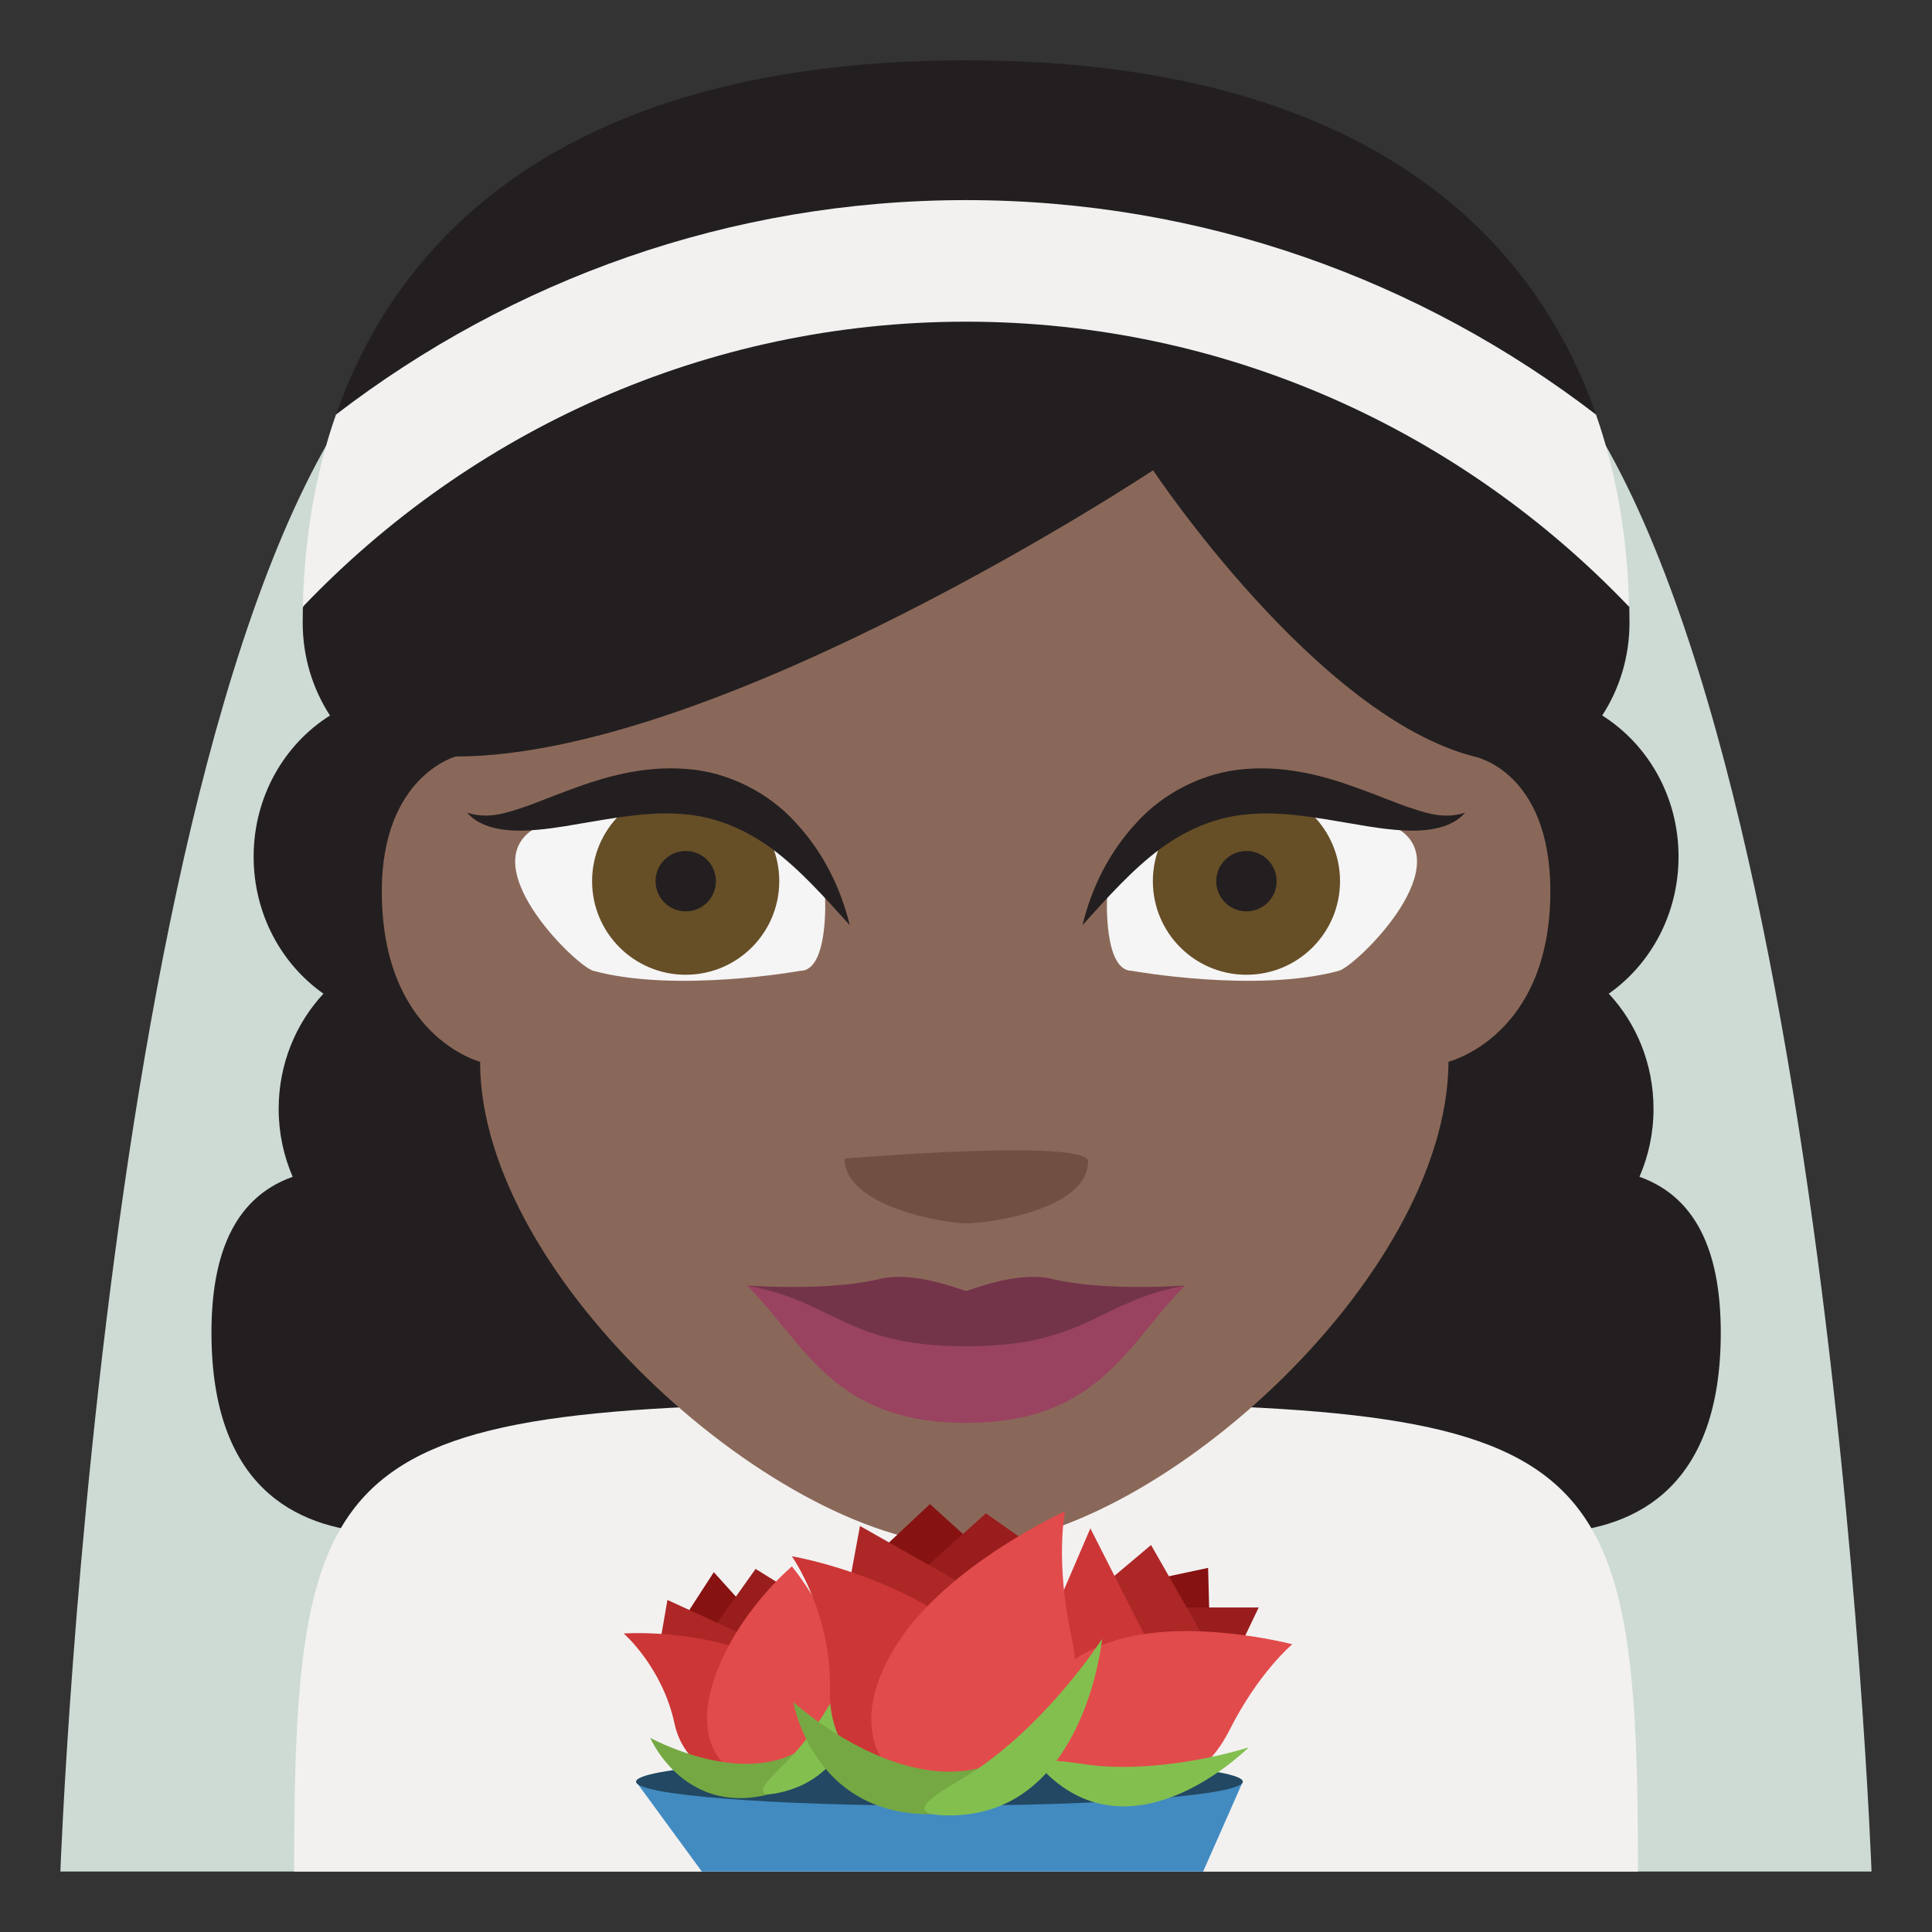
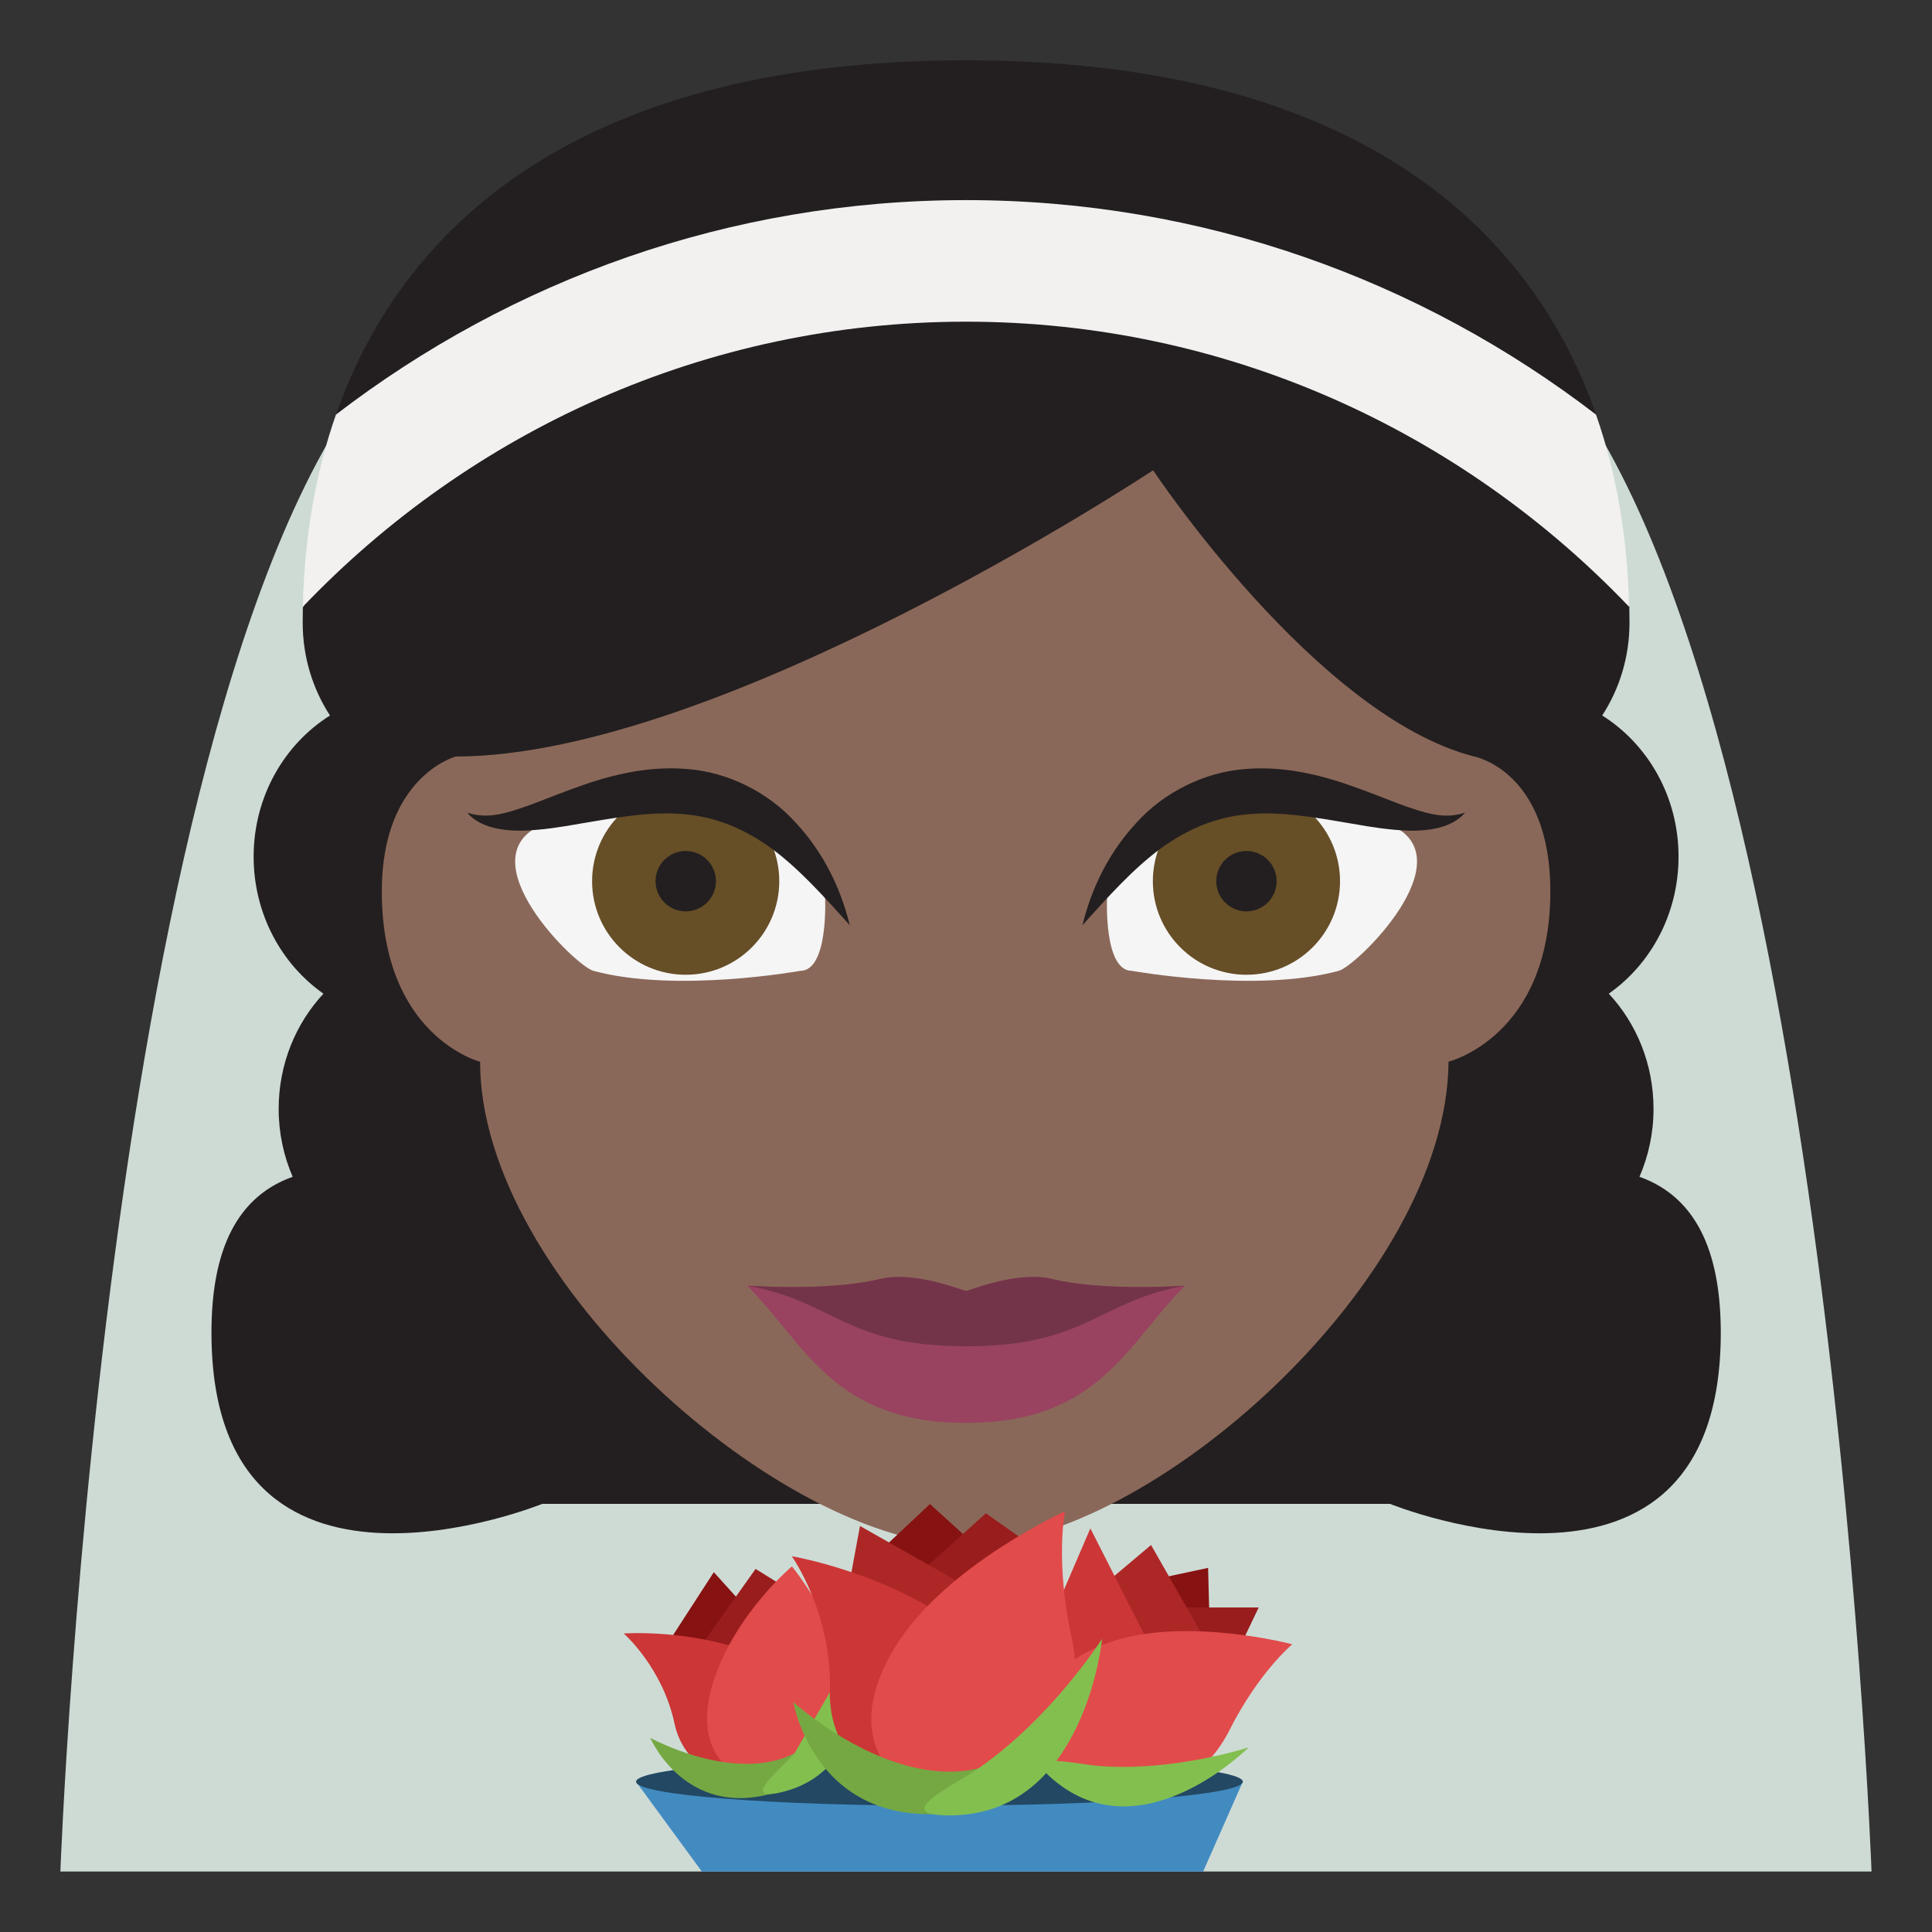
<svg xmlns="http://www.w3.org/2000/svg" viewBox="0 0 64 64" enable-background="new 0 0 64 64">
  <rect x="0" y="0" width="64" height="64" fill="#333333" stroke="none" />
  <path fill="#cedbd5" d="m50 10.777c-7.05-5.533-28.955-5.533-36 0-10.412 8.18-12 51.22-12 51.22h59.997c0 0-1.59-43.04-11.997-51.22" />
  <path fill="#231f20" d="m54.31 38.982c.297-.686.465-1.445.465-2.248 0-1.488-.566-2.834-1.482-3.818 1.393-.977 2.311-2.645 2.311-4.539 0-1.988-1.016-3.723-2.529-4.676.57-.875.904-1.934.904-3.074 0-.176-.002-.352-.006-.527l-1.381-3.67.285-2.688c-2.3-6.58-8.46-11.744-20.873-11.744-12.403 0-18.563 5.154-20.868 11.725l.275 2.708-1.379 3.703c-.004.165-.005.329-.005.494 0 1.141.336 2.199.904 3.074-1.514.953-2.529 2.688-2.529 4.676 0 1.895.92 3.563 2.313 4.539-.916.984-1.484 2.33-1.484 3.818 0 .803.168 1.563.464 2.248-2.048.729-2.69 2.764-2.69 5.164 0 10.123 10.959 5.67 10.959 5.67h28.08c0 0 10.959 4.453 10.959-5.67-.002-2.401-.647-4.436-2.695-5.165" />
  <g fill="#f2f1f0">
-     <path d="m54.26 61.998c0-14.73-1.438-15.533-22.259-15.533-20.815 0-22.257.803-22.257 15.533h44.516" />
    <path d="m32 6.629c-7.84 0-15.07 2.652-20.871 7.105-.709 2.023-1.049 4.182-1.096 6.365 5.551-5.814 13.344-9.443 21.967-9.443s16.413 3.629 21.964 9.443c-.047-2.184-.387-4.342-1.094-6.365-5.799-4.453-13.03-7.105-20.87-7.105" />
  </g>
  <path fill="#8a6859" d="m15.899 35.17c0 0-3.251-.832-3.251-5.645 0-3.811 2.45-4.465 2.45-4.465 8.786 0 23.1-9.482 23.1-9.482s5.411 8.146 10.634 9.482c0 0 2.525.467 2.525 4.465 0 4.813-3.373 5.645-3.373 5.645-.045 7.26-9.96 16.02-15.98 16.02-6.02 0-16.1-8.758-16.1-16.02" />
-   <path fill="#705041" d="m36.04 38.484c0 1.582-3.28 2.041-4.03 2.041s-4.03-.561-4.03-2.145c0 .001 8.07-.685 8.07.104" />
  <path fill="#f5f5f5" d="m26.511 32.16c.947 0 .821-2.449.821-2.449-2.908-6.502-9.389-2.389-9.389-2.389-2.52 1.127 1.129 4.684 1.714 4.838 2.744.744 6.854 0 6.854 0" />
  <circle fill="#664e27" cx="22.714" cy="29.19" r="3.1" />
  <g fill="#231f20">
    <circle cx="22.716" cy="29.19" r="1" />
    <path d="m28.15 30.648c-.847-.938-1.653-1.842-2.563-2.521-.916-.674-1.902-1.08-2.974-1.159-1.071-.094-2.211.116-3.416.32-.602.107-1.228.208-1.883.229-.635.009-1.41-.089-1.84-.599.607.205 1.167.057 1.722-.128.558-.179 1.112-.425 1.697-.633 1.155-.433 2.454-.798 3.845-.684 1.391.095 2.744.796 3.631 1.789.91.982 1.482 2.16 1.781 3.386" />
  </g>
  <path fill="#f5f5f5" d="m37.494 32.16c-.946 0-.821-2.449-.821-2.449 2.909-6.502 9.391-2.389 9.391-2.389 2.518 1.127-1.131 4.684-1.715 4.838-2.744.744-6.855 0-6.855 0" />
  <circle fill="#664e27" cx="41.29" cy="29.19" r="3.1" />
  <g fill="#231f20">
    <circle cx="41.29" cy="29.19" r="1" />
    <path d="m35.858 30.648c.299-1.227.871-2.405 1.78-3.385.887-.992 2.241-1.694 3.631-1.789 1.392-.114 2.69.251 3.845.684.585.208 1.141.454 1.697.633.556.185 1.114.333 1.723.128-.431.51-1.206.607-1.84.599-.655-.021-1.281-.122-1.884-.229-1.205-.205-2.344-.414-3.416-.32-1.071.079-2.058.484-2.973 1.159-.91.679-1.717 1.582-2.563 2.52" />
  </g>
  <path fill="#994360" d="m34.865 42.37c-.585-.145-1.439-.076-2.568.303-.097.029-.195.061-.294.094-.099-.033-.197-.064-.294-.094-1.129-.379-1.984-.447-2.569-.303-1.746.424-4.393.217-4.393.217 1.924 1.922 2.839 4.549 7.256 4.549s5.332-2.627 7.256-4.549c0 0-2.647.207-4.394-.217" />
  <path fill="#733449" d="m34.865 42.37c-.585-.145-1.439-.076-2.568.303-.097.029-.195.061-.294.094-.099-.033-.197-.064-.294-.094-1.129-.379-1.984-.447-2.569-.303-1.714.416-4.404.215-4.393.217 2.903.521 3.266 2.01 7.256 2.01s4.353-1.484 7.256-2.01c.011-.002-2.679.199-4.394-.217" />
  <path fill="#428bc1" d="m39.855 61.998h-16.605l-2.18-2.978h20.1z" />
  <path fill="#224863" d="m41.17 59.02c0 .44-4.498.796-10.05.796-5.546 0-10.05-.355-10.05-.796 0-.439 4.499-.796 10.05-.796 5.551.001 10.05.357 10.05.796" />
  <path fill="#871212" d="m25.632 54.28l-1.986-2.2-1.586 2.45z" />
  <path fill="#991d1d" d="m22.955 54.894l2.075-2.922 2.329 1.448z" />
-   <path fill="#ad2727" d="m22.11 53l-.3 1.729 4.603.25z" />
  <path fill="#cc3636" d="m25.398 54.968c2.902 1.362 2.598 3.185 1.124 3.907-1.473.722-3.78.091-4.176-1.771-.397-1.873-1.685-2.993-1.685-2.993s2.521-.184 4.737.857" />
  <path fill="#e24b4b" d="m23.666 55.6c-1.04 3.066 1.489 3.939 2.962 3.219 1.473-.723 1.991-2.686 1.158-4.385-.834-1.701-1.554-2.544-1.554-2.544s-1.825 1.527-2.566 3.71" />
  <path fill="#75a843" d="m26.321 58.08c2.262-1.146 1.701.231.228.953-3.623 1.776-5.01-1.465-5.01-1.465s2.777 1.53 4.785.512" />
-   <path fill="#83bf4f" d="m26.321 58.08c-.489.549-1.907 1.682-.328 1.262 3.121-.828 2.523-5.057 2.523-5.057s-.742 2.164-2.195 3.795" />
+   <path fill="#83bf4f" d="m26.321 58.08c-.489.549-1.907 1.682-.328 1.262 3.121-.828 2.523-5.057 2.523-5.057" />
  <path fill="#871212" d="m35.893 52.82l4.217 2.53-.09-3.412z" />
  <path fill="#991d1d" d="m39.771 57.27l-2.784-4.02h4.709z" />
  <path fill="#ad2727" d="m40.74 55.755l-2.61-4.575-2.183 1.84z" />
  <path fill="#cc3636" d="m38.603 55.52l-4.473-.26 1.99-4.631z" />
  <path fill="#e24b4b" d="m36.831 54.38c-3.499 1.165-2.553 4.064-.883 4.905 1.669.84 3.809-.041 4.779-1.969.97-1.926 2.082-2.847 2.082-2.847s-3.485-.92-5.978-.089" />
  <path fill="#83bf4f" d="m36.409 58.5c-.836-.066-2.841-.575-1.373.57 2.902 2.263 6.33-1.188 6.33-1.188s-2.475.814-4.957.618" />
  <path fill="#871212" d="m27.616 52.819l6.184-.279-2.994-2.717z" />
  <path fill="#991d1d" d="m34.983 51.764l-5.984 1.666 3.659-3.3z" />
  <path fill="#ad2727" d="m33.02 53.12l-4.532-2.57-.616 3.332z" />
  <path fill="#cc3636" d="m32.19 54.19v5.497c-2.168.48-4.771-1.085-4.697-3.66.074-2.59-1.263-4.474-1.263-4.474s3.374.559 5.96 2.637" />
  <path fill="#e24b4b" d="m29.709 54.47c-2.346 3.7.703 5.658 2.871 5.178s3.475-2.897 2.921-5.399c-.555-2.503-.223-4.185-.223-4.185s-3.899 1.769-5.569 4.406" />
  <path fill="#75a843" d="m32.411 58.58c3.342-.788 2.164.848-.003 1.327-5.333 1.183-6.128-3.524-6.128-3.524s3.166 2.896 6.131 2.197" />
  <path fill="#83bf4f" d="m32.411 58.58c-.818.566-3.045 1.604-.833 1.556 4.37-.097 4.932-5.849 4.932-5.849s-1.666 2.611-4.099 4.293" />
</svg>